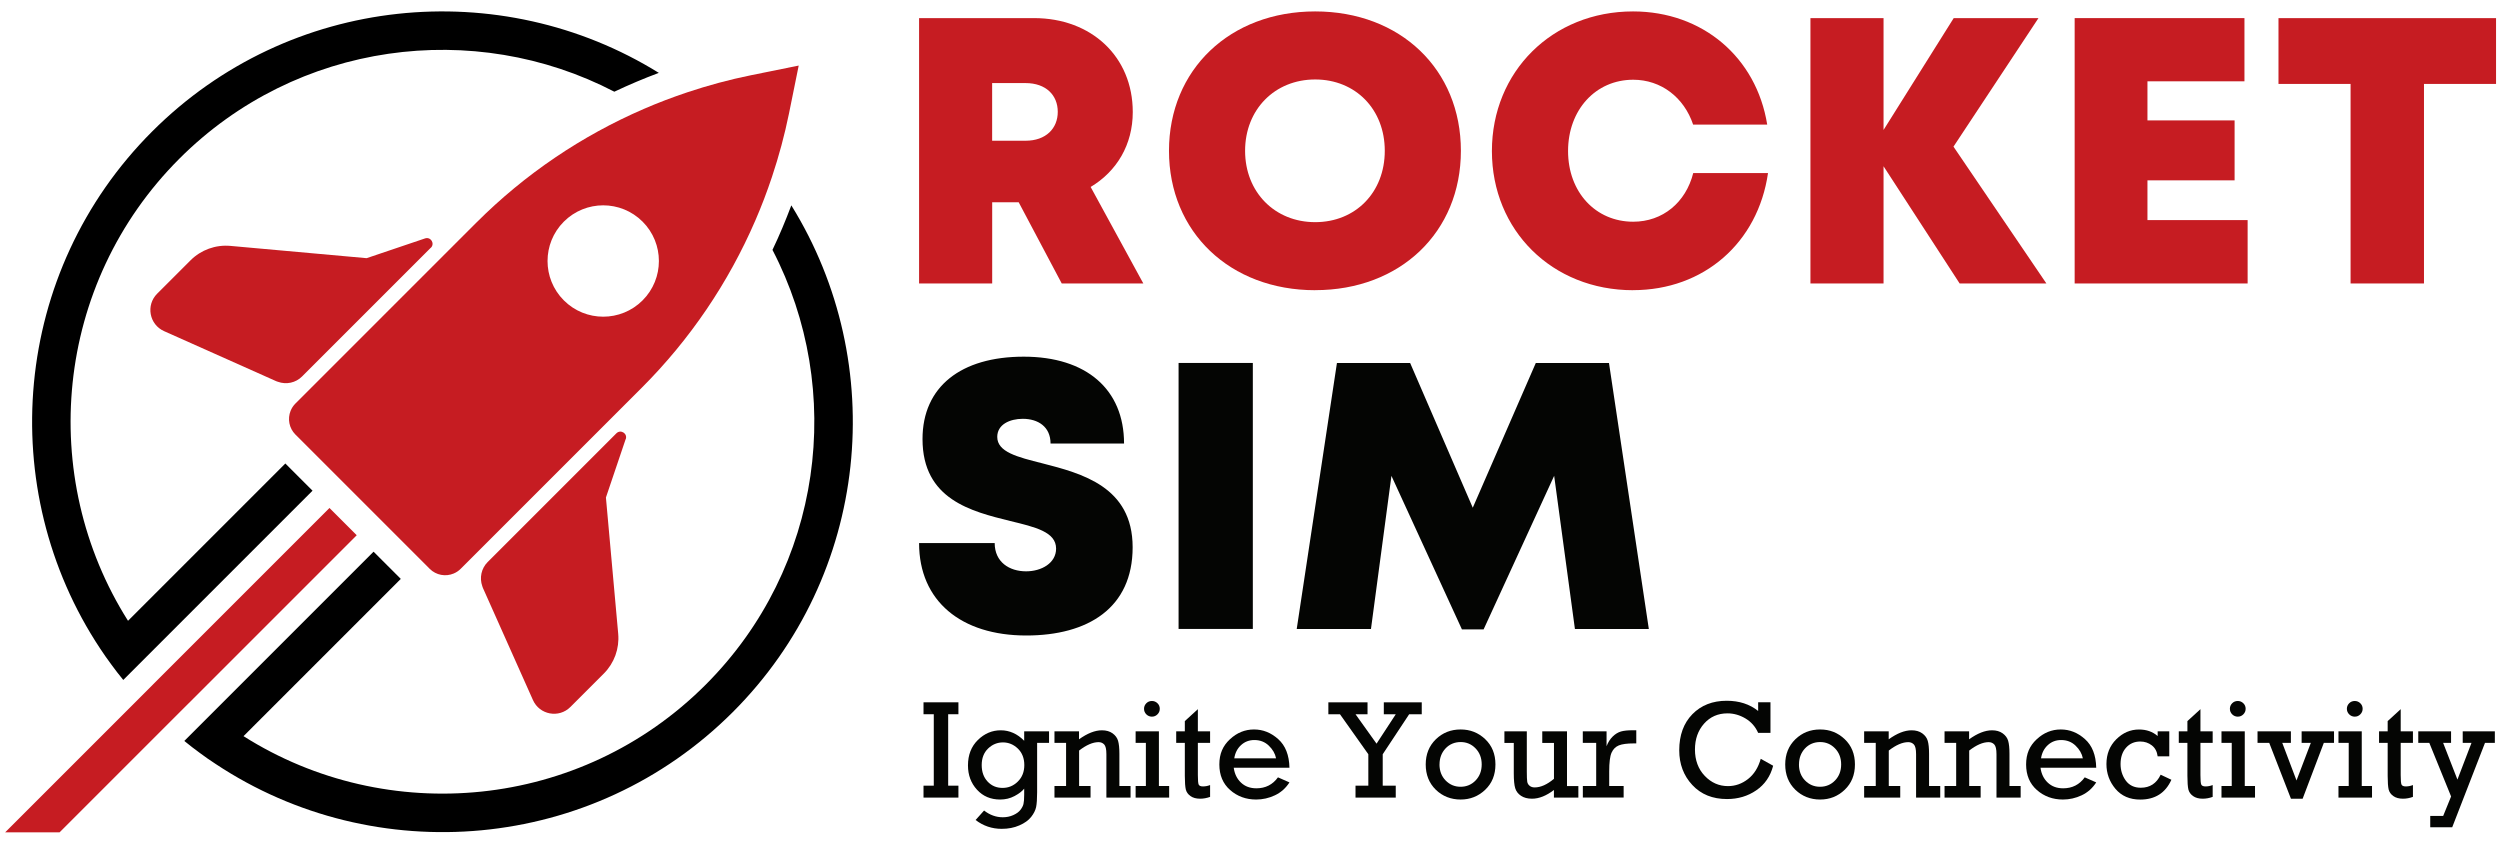
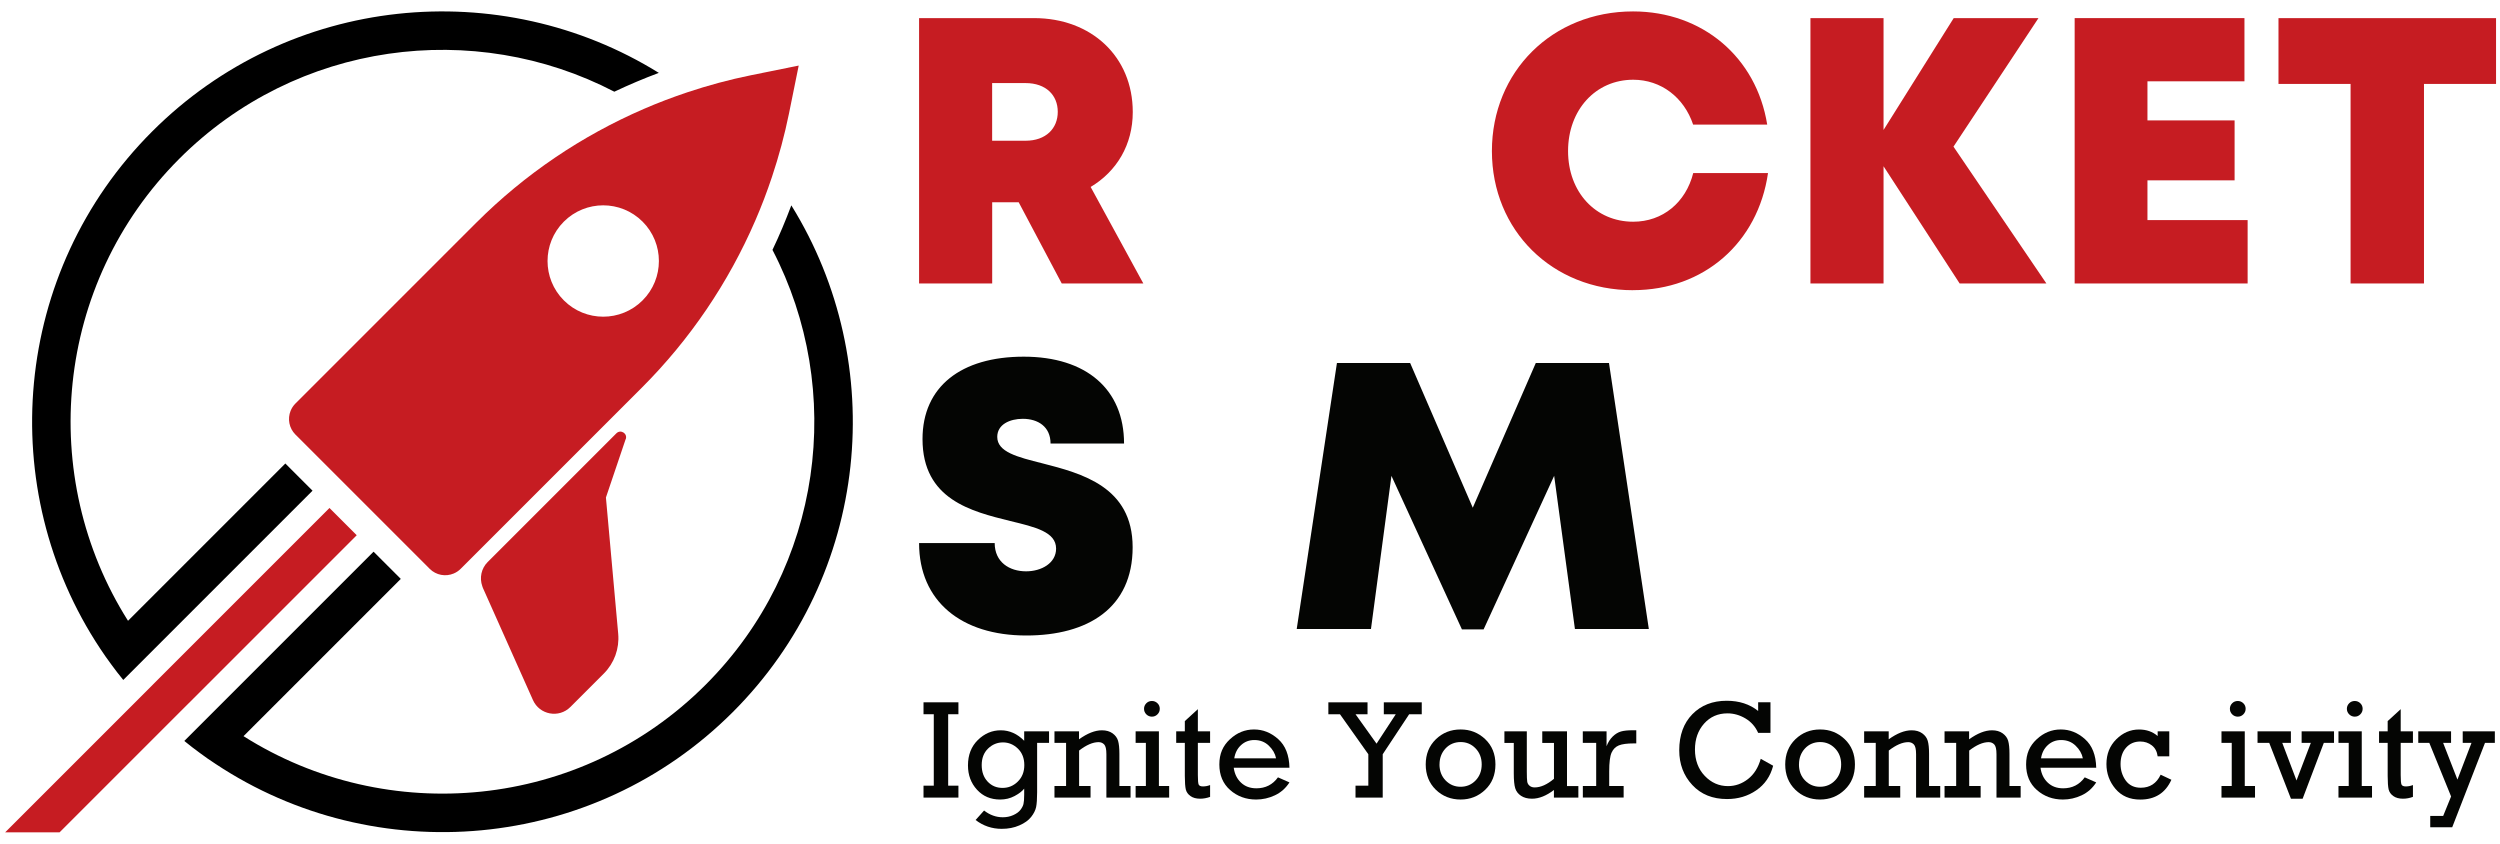
<svg xmlns="http://www.w3.org/2000/svg" width="160" height="54" viewBox="0 0 160 54" fill="none">
  <g clip-path="url(#clip0_2226_452674)">
    <path d="M50.644 13.145C50.463 13.627 50.272 14.106 50.072 14.582C49.872 15.058 49.66 15.528 49.438 15.993C54.103 24.968 52.677 36.309 45.154 43.83C37.137 51.846 24.782 52.939 15.585 47.114L25.641 37.058L25.65 37.049L24.779 36.179L23.909 35.309L23.9 35.317L13.548 45.669L12.675 46.542L11.796 47.421C12.117 47.686 12.444 47.937 12.779 48.181C13.115 48.432 13.458 48.672 13.807 48.897C24.01 55.663 37.923 54.55 46.9 45.573C55.689 36.785 56.931 23.28 50.646 13.145H50.644Z" fill="black" />
    <path d="M7.129 42.534C7.374 42.869 7.624 43.196 7.889 43.517L8.768 42.638L9.641 41.765L19.993 31.413L20.002 31.404L19.131 30.534L18.261 29.663L18.253 29.672L8.193 39.731C2.371 30.526 3.464 18.171 11.481 10.154C19.005 2.633 30.348 1.205 39.317 5.869C39.782 5.647 40.252 5.439 40.728 5.236C41.202 5.036 41.68 4.844 42.165 4.664C32.035 -1.621 18.526 -0.375 9.74 8.413C0.76 17.39 -0.35 31.311 6.41 41.508C6.641 41.858 6.878 42.199 7.129 42.534Z" fill="black" />
    <path d="M30.498 14.236L29.433 15.3L18.906 25.827C18.768 25.965 18.667 26.123 18.599 26.292C18.393 26.799 18.498 27.402 18.906 27.81L27.5 36.404C27.915 36.818 28.523 36.92 29.033 36.706C29.196 36.638 29.351 36.537 29.483 36.404L40.013 25.875L41.075 24.813C44.168 21.72 46.624 18.083 48.342 14.109C48.54 13.655 48.725 13.193 48.903 12.731C49.08 12.264 49.249 11.793 49.407 11.32C49.849 9.993 50.216 8.636 50.497 7.255L51.117 4.196L48.058 4.816C46.678 5.095 45.32 5.464 43.993 5.906C43.52 6.064 43.05 6.233 42.582 6.41C42.117 6.588 41.658 6.774 41.205 6.971C37.23 8.689 33.59 11.146 30.498 14.238V14.236ZM41.126 19.224C39.734 20.616 37.478 20.616 36.086 19.224C34.695 17.833 34.695 15.576 36.086 14.185C37.478 12.793 39.734 12.793 41.126 14.185C42.517 15.576 42.517 17.833 41.126 19.224Z" fill="#C61C22" />
-     <path d="M27.576 15.858C27.847 15.588 27.568 15.137 27.204 15.258L26.838 15.382L23.464 16.523L14.743 15.737C13.799 15.652 12.864 15.991 12.194 16.661L10.058 18.796C9.323 19.531 9.554 20.771 10.501 21.193L17.684 24.399C17.715 24.413 17.748 24.421 17.782 24.433C18.32 24.63 18.926 24.503 19.334 24.092L27.574 15.852L27.576 15.858Z" fill="#C61C22" />
    <path d="M40.05 28.103C40.173 27.74 39.723 27.461 39.45 27.731L31.21 35.971C30.802 36.379 30.675 36.984 30.869 37.523C30.881 37.556 30.889 37.587 30.903 37.621L34.109 44.804C34.531 45.751 35.773 45.982 36.506 45.246L38.641 43.111C39.312 42.441 39.65 41.508 39.565 40.562L38.779 31.841L39.92 28.466L40.044 28.1L40.05 28.103Z" fill="#C61C22" />
    <path d="M22.83 34.255L21.957 33.382L21.086 32.511L10.644 42.953L9.777 43.821L8.903 44.697L0.329 53.269H3.813L10.644 46.438L11.523 45.559L12.388 44.697L22.83 34.255Z" fill="#C61C22" />
    <path d="M65.196 12.945H63.5V18.142H58.821V1.159H66.181C69.843 1.159 72.497 3.619 72.497 7.171C72.497 9.255 71.48 10.962 69.801 11.965L73.173 18.142H67.951L65.196 12.945ZM63.497 9.007H65.635C66.942 9.007 67.697 8.218 67.697 7.157C67.697 6.095 66.945 5.317 65.635 5.317H63.497V9.004V9.007Z" fill="#C61C22" />
-     <path d="M84.17 18.573C78.711 18.573 74.815 14.844 74.815 9.652C74.815 4.461 78.711 0.731 84.17 0.731C89.629 0.731 93.497 4.447 93.497 9.652C93.497 14.858 89.615 18.57 84.17 18.57V18.573ZM84.17 14.218C86.756 14.218 88.626 12.309 88.626 9.652C88.626 6.996 86.756 5.086 84.17 5.086C81.584 5.086 79.686 7.01 79.686 9.652C79.686 12.294 81.584 14.218 84.17 14.218Z" fill="#C61C22" />
    <path d="M104.513 18.573C99.344 18.573 95.482 14.748 95.482 9.666C95.482 4.585 99.344 0.731 104.513 0.731C108.964 0.731 112.409 3.669 113.102 7.976H108.361C107.778 6.235 106.31 5.103 104.525 5.103C102.119 5.103 100.356 7.035 100.356 9.666C100.356 12.297 102.119 14.19 104.525 14.19C106.409 14.19 107.891 12.962 108.367 11.075H113.153C112.508 15.54 109.04 18.57 104.516 18.57L104.513 18.573Z" fill="#C61C22" />
    <path d="M125.417 18.142L120.547 10.641V18.142H115.868V1.159H120.547V8.317L125.037 1.159H130.462L125.023 9.385L130.969 18.142H125.417Z" fill="#C61C22" />
    <path d="M143.848 14.086V18.142H132.778V1.159H143.645V5.204H137.437V7.706H143.014V11.542H137.437V14.086H143.851H143.848Z" fill="#C61C22" />
    <path d="M159.749 5.373H155.135V18.142H150.437V5.373H145.823V1.159H159.747V5.373H159.749Z" fill="#C61C22" />
    <path d="M58.821 34.756H63.66C63.66 35.973 64.598 36.565 65.669 36.565C66.652 36.565 67.59 36.041 67.59 35.111C67.59 34.044 66.266 33.734 64.644 33.342C62.184 32.731 59.041 31.976 59.041 28.1C59.041 24.748 61.503 22.827 65.517 22.827C69.531 22.827 71.939 24.922 71.939 28.384H67.235C67.235 27.308 66.432 26.804 65.46 26.804C64.624 26.804 63.824 27.165 63.824 27.962C63.824 28.928 65.106 29.249 66.708 29.652C69.213 30.297 72.489 31.137 72.489 35.024C72.489 38.911 69.632 40.672 65.68 40.672C61.514 40.672 58.821 38.469 58.821 34.759V34.756Z" fill="#040503" />
-     <path d="M75.429 23.229H80.181V40.252H75.429V23.229Z" fill="#040503" />
    <path d="M100.795 40.255L99.466 30.452L94.95 40.283H93.564L89.052 30.455L87.742 40.255H82.99L85.564 23.232H90.249L94.257 32.494L98.291 23.232H102.975L105.525 40.255H100.792H100.795Z" fill="#040503" />
    <path d="M59.762 50.283V45.711H59.105V44.948H61.339V45.711H60.683V50.283H61.339V51.046H59.105V50.283H59.762Z" fill="#040503" />
    <path d="M67.139 46.804V47.545H66.376V50.705C66.376 51.131 66.353 51.449 66.311 51.654C66.266 51.86 66.162 52.071 65.993 52.285C65.824 52.5 65.573 52.68 65.238 52.826C64.903 52.973 64.528 53.046 64.111 53.046C63.486 53.046 62.928 52.857 62.438 52.48L62.981 51.874C63.35 52.161 63.75 52.305 64.181 52.305C64.421 52.305 64.643 52.26 64.849 52.167C65.055 52.074 65.207 51.964 65.308 51.832C65.409 51.7 65.474 51.576 65.502 51.457C65.531 51.339 65.548 51.139 65.548 50.86V50.474C65.415 50.64 65.21 50.798 64.931 50.947C64.649 51.097 64.342 51.17 64.01 51.17C63.401 51.17 62.905 50.959 62.525 50.539C62.142 50.119 61.95 49.601 61.95 48.987C61.95 48.314 62.162 47.773 62.584 47.359C63.007 46.945 63.494 46.739 64.049 46.739C64.604 46.739 65.111 46.962 65.548 47.41V46.804H67.142H67.139ZM62.829 48.967C62.829 49.398 62.953 49.748 63.204 50.018C63.455 50.288 63.773 50.426 64.162 50.426C64.55 50.426 64.869 50.288 65.145 50.015C65.421 49.742 65.556 49.39 65.556 48.962C65.556 48.533 65.418 48.176 65.145 47.911C64.869 47.646 64.55 47.514 64.19 47.514C63.829 47.514 63.511 47.643 63.238 47.905C62.967 48.167 62.829 48.519 62.829 48.964V48.967Z" fill="#040503" />
    <path d="M69.057 46.804V47.316C69.593 46.931 70.08 46.739 70.522 46.739C70.798 46.739 71.024 46.804 71.204 46.933C71.384 47.063 71.502 47.224 71.556 47.412C71.612 47.601 71.641 47.877 71.641 48.238V50.305H72.356V51.046H70.809V48.271C70.809 47.95 70.762 47.742 70.666 47.643C70.57 47.545 70.452 47.497 70.311 47.497C69.942 47.497 69.525 47.677 69.063 48.035V50.305H69.795V51.046H67.486V50.305H68.229V47.545H67.486V46.804H69.063H69.057Z" fill="#040503" />
    <path d="M73.336 50.305V47.545H72.68V46.804H74.17V50.305H74.826V51.046H72.68V50.305H73.336ZM73.218 45.362C73.218 45.226 73.266 45.111 73.362 45.012C73.457 44.914 73.576 44.863 73.722 44.863C73.86 44.863 73.978 44.911 74.077 45.007C74.176 45.102 74.226 45.221 74.226 45.362C74.226 45.502 74.176 45.621 74.077 45.719C73.978 45.818 73.86 45.866 73.722 45.866C73.584 45.866 73.463 45.815 73.364 45.717C73.266 45.618 73.218 45.5 73.218 45.362Z" fill="#040503" />
    <path d="M75.277 47.545V46.804H75.829V46.15L76.663 45.387V46.804H77.446V47.545H76.663V49.604C76.663 49.933 76.68 50.139 76.716 50.215C76.753 50.291 76.843 50.331 76.99 50.331C77.145 50.331 77.297 50.302 77.446 50.243V51.001C77.232 51.077 77.021 51.117 76.807 51.117C76.553 51.117 76.347 51.06 76.19 50.947C76.032 50.835 75.933 50.694 75.891 50.525C75.852 50.356 75.829 50.063 75.829 49.649V47.545H75.277Z" fill="#040503" />
    <path d="M82.528 49.136H78.959C79.012 49.528 79.167 49.846 79.424 50.088C79.68 50.331 80.009 50.452 80.409 50.452C80.99 50.452 81.452 50.218 81.79 49.75L82.525 50.074C82.285 50.446 81.973 50.722 81.593 50.9C81.209 51.08 80.809 51.17 80.392 51.17C79.745 51.17 79.19 50.967 78.728 50.562C78.269 50.156 78.038 49.612 78.038 48.925C78.038 48.238 78.263 47.736 78.711 47.317C79.159 46.897 79.674 46.686 80.254 46.686C80.835 46.686 81.342 46.891 81.804 47.303C82.266 47.714 82.508 48.325 82.525 49.136H82.528ZM81.668 48.531C81.609 48.232 81.454 47.962 81.204 47.722C80.953 47.48 80.643 47.362 80.28 47.362C79.947 47.362 79.663 47.469 79.426 47.688C79.19 47.905 79.046 48.187 78.993 48.533H81.671L81.668 48.531Z" fill="#040503" />
-     <path d="M87.573 50.283V48.272L85.758 45.711H85.015V44.948H87.522V45.711H86.753L88.099 47.595L89.33 45.711H88.564V44.948H90.992V45.711H90.187L88.494 48.272V50.283H89.328V51.046H86.753V50.283H87.573Z" fill="#040503" />
+     <path d="M87.573 50.283V48.272L85.758 45.711H85.015V44.948H87.522V45.711H86.753L88.099 47.595L89.33 45.711H88.564V44.948H90.992V45.711H90.187L88.494 48.272V50.283V51.046H86.753V50.283H87.573Z" fill="#040503" />
    <path d="M91.246 48.925C91.246 48.272 91.463 47.733 91.894 47.314C92.328 46.894 92.854 46.686 93.477 46.686C94.099 46.686 94.612 46.891 95.051 47.305C95.488 47.719 95.708 48.257 95.708 48.925C95.708 49.593 95.488 50.131 95.051 50.547C94.615 50.962 94.091 51.17 93.477 51.17C92.863 51.17 92.316 50.959 91.888 50.539C91.46 50.119 91.246 49.581 91.246 48.925ZM92.127 48.922C92.127 49.342 92.26 49.683 92.519 49.95C92.781 50.218 93.099 50.353 93.477 50.353C93.854 50.353 94.181 50.218 94.44 49.947C94.699 49.677 94.829 49.336 94.829 48.922C94.829 48.508 94.697 48.164 94.434 47.894C94.173 47.624 93.854 47.491 93.48 47.491C93.105 47.491 92.764 47.629 92.511 47.903C92.257 48.178 92.13 48.517 92.13 48.922H92.127Z" fill="#040503" />
    <path d="M101.015 50.305V51.046H99.451V50.559C98.964 50.931 98.496 51.117 98.049 51.117C97.764 51.117 97.53 51.054 97.344 50.931C97.159 50.807 97.035 50.646 96.975 50.449C96.913 50.252 96.882 49.933 96.882 49.497V47.547H96.282V46.807H97.716V49.392C97.716 49.705 97.725 49.916 97.742 50.023C97.758 50.131 97.809 50.221 97.897 50.291C97.981 50.362 98.088 50.395 98.218 50.395C98.604 50.395 99.015 50.212 99.454 49.843V47.547H98.705V46.807H100.288V50.308H101.02L101.015 50.305Z" fill="#040503" />
    <path d="M102.156 50.305V47.545H101.299V46.804H102.82V47.759C102.913 47.511 103.043 47.305 103.212 47.139C103.378 46.976 103.556 46.869 103.742 46.815C103.927 46.762 104.181 46.736 104.502 46.736H104.722V47.578H104.556C104.133 47.578 103.815 47.621 103.606 47.705C103.398 47.79 103.243 47.945 103.142 48.167C103.04 48.39 102.989 48.793 102.989 49.37V50.302H103.913V51.043H101.302V50.302H102.158L102.156 50.305Z" fill="#040503" />
    <path d="M112.688 48.564L113.482 49.007C113.305 49.685 112.944 50.209 112.4 50.581C111.86 50.953 111.234 51.139 110.53 51.139C109.606 51.139 108.865 50.84 108.308 50.24C107.75 49.641 107.471 48.9 107.471 48.018C107.471 47.052 107.753 46.28 108.313 45.708C108.874 45.136 109.606 44.849 110.51 44.849C111.308 44.849 111.978 45.066 112.522 45.502V44.945H113.31V46.905H112.522C112.347 46.508 112.077 46.201 111.71 45.981C111.344 45.764 110.961 45.655 110.558 45.655C109.95 45.655 109.451 45.874 109.062 46.311C108.671 46.75 108.477 47.303 108.477 47.973C108.477 48.643 108.685 49.221 109.105 49.657C109.522 50.094 110.017 50.311 110.589 50.311C111.06 50.311 111.488 50.159 111.874 49.857C112.26 49.556 112.53 49.122 112.688 48.562V48.564Z" fill="#040503" />
    <path d="M114.254 48.925C114.254 48.272 114.471 47.733 114.902 47.314C115.336 46.894 115.862 46.686 116.485 46.686C117.107 46.686 117.62 46.891 118.059 47.305C118.496 47.719 118.716 48.257 118.716 48.925C118.716 49.593 118.496 50.131 118.059 50.547C117.623 50.964 117.099 51.17 116.485 51.17C115.871 51.17 115.324 50.959 114.896 50.539C114.468 50.119 114.254 49.581 114.254 48.925ZM115.133 48.922C115.133 49.342 115.262 49.683 115.524 49.95C115.786 50.218 116.105 50.353 116.482 50.353C116.86 50.353 117.186 50.218 117.445 49.947C117.705 49.677 117.834 49.336 117.834 48.922C117.834 48.508 117.702 48.164 117.44 47.894C117.178 47.624 116.86 47.491 116.485 47.491C116.11 47.491 115.769 47.629 115.516 47.903C115.262 48.178 115.136 48.517 115.136 48.922H115.133Z" fill="#040503" />
    <path d="M120.877 46.804V47.316C121.412 46.931 121.899 46.739 122.341 46.739C122.617 46.739 122.843 46.804 123.023 46.933C123.203 47.063 123.322 47.224 123.375 47.412C123.431 47.601 123.46 47.877 123.46 48.238V50.305H124.175V51.046H122.629V48.271C122.629 47.95 122.581 47.742 122.485 47.643C122.389 47.545 122.271 47.497 122.13 47.497C121.761 47.497 121.344 47.677 120.882 48.035V50.305H121.615V51.046H119.305V50.305H120.048V47.545H119.305V46.804H120.882H120.877Z" fill="#040503" />
    <path d="M126.023 46.804V47.316C126.558 46.931 127.046 46.739 127.488 46.739C127.764 46.739 127.989 46.804 128.169 46.933C128.35 47.063 128.468 47.224 128.522 47.412C128.578 47.601 128.606 47.877 128.606 48.238V50.305H129.322V51.046H127.775V48.271C127.775 47.95 127.727 47.742 127.631 47.643C127.536 47.545 127.417 47.497 127.276 47.497C126.907 47.497 126.491 47.677 126.029 48.035V50.305H126.761V51.046H124.451V50.305H125.195V47.545H124.451V46.804H126.029H126.023Z" fill="#040503" />
    <path d="M134.161 49.136H130.592C130.645 49.528 130.8 49.846 131.057 50.088C131.313 50.331 131.642 50.452 132.042 50.452C132.623 50.452 133.085 50.218 133.423 49.75L134.158 50.074C133.918 50.446 133.606 50.722 133.226 50.9C132.842 51.08 132.442 51.17 132.026 51.17C131.378 51.17 130.823 50.967 130.361 50.562C129.902 50.156 129.671 49.612 129.671 48.925C129.671 48.238 129.896 47.736 130.344 47.317C130.792 46.897 131.307 46.686 131.888 46.686C132.468 46.686 132.975 46.891 133.437 47.303C133.899 47.714 134.141 48.325 134.158 49.136H134.161ZM133.302 48.531C133.242 48.232 133.088 47.962 132.837 47.722C132.586 47.48 132.276 47.362 131.913 47.362C131.58 47.362 131.296 47.469 131.059 47.688C130.823 47.905 130.679 48.187 130.626 48.533H133.304L133.302 48.531Z" fill="#040503" />
    <path d="M138.834 46.804V48.407H138.09C138.051 48.1 137.927 47.866 137.716 47.703C137.504 47.539 137.257 47.457 136.978 47.457C136.603 47.457 136.299 47.59 136.065 47.855C135.831 48.119 135.716 48.466 135.716 48.897C135.716 49.297 135.826 49.649 136.048 49.956C136.271 50.26 136.592 50.415 137.011 50.415C137.597 50.415 138.02 50.136 138.282 49.581L138.969 49.905C138.589 50.75 137.924 51.173 136.975 51.173C136.302 51.173 135.775 50.942 135.389 50.486C135.003 50.026 134.812 49.497 134.812 48.9C134.812 48.26 135.023 47.731 135.442 47.314C135.862 46.897 136.347 46.688 136.899 46.688C137.369 46.688 137.766 46.826 138.09 47.105V46.807H138.834V46.804Z" fill="#040503" />
-     <path d="M139.442 47.545V46.804H139.994V46.15L140.828 45.387V46.804H141.611V47.545H140.828V49.604C140.828 49.933 140.845 50.139 140.882 50.215C140.918 50.291 141.009 50.331 141.155 50.331C141.31 50.331 141.462 50.302 141.611 50.243V51.001C141.397 51.077 141.186 51.117 140.972 51.117C140.718 51.117 140.513 51.06 140.355 50.947C140.197 50.835 140.099 50.694 140.056 50.525C140.017 50.356 139.994 50.063 139.994 49.649V47.545H139.442Z" fill="#040503" />
    <path d="M142.831 50.305V47.545H142.175V46.804H143.665V50.305H144.321V51.046H142.175V50.305H142.831ZM142.713 45.362C142.713 45.226 142.761 45.111 142.856 45.012C142.952 44.914 143.071 44.863 143.217 44.863C143.355 44.863 143.473 44.911 143.572 45.007C143.671 45.102 143.721 45.221 143.721 45.362C143.721 45.502 143.671 45.621 143.572 45.719C143.473 45.818 143.355 45.866 143.217 45.866C143.079 45.866 142.958 45.815 142.859 45.717C142.761 45.618 142.713 45.5 142.713 45.362Z" fill="#040503" />
    <path d="M146.62 51.117L145.231 47.545H144.482V46.804H146.617V47.545H146.065L146.977 49.95L147.893 47.545H147.304V46.804H149.377V47.545H148.724L147.369 51.117H146.614H146.62Z" fill="#040503" />
    <path d="M150.318 50.305V47.545H149.662V46.804H151.152V50.305H151.809V51.046H149.662V50.305H150.318ZM150.2 45.362C150.2 45.226 150.248 45.111 150.344 45.012C150.44 44.914 150.558 44.863 150.704 44.863C150.842 44.863 150.961 44.911 151.059 45.007C151.158 45.102 151.209 45.221 151.209 45.362C151.209 45.502 151.158 45.621 151.059 45.719C150.961 45.818 150.842 45.866 150.704 45.866C150.566 45.866 150.445 45.815 150.347 45.717C150.248 45.618 150.2 45.5 150.2 45.362Z" fill="#040503" />
    <path d="M152.259 47.545V46.804H152.811V46.15L153.645 45.387V46.804H154.428V47.545H153.645V49.604C153.645 49.933 153.662 50.139 153.698 50.215C153.735 50.291 153.825 50.331 153.972 50.331C154.127 50.331 154.279 50.302 154.428 50.243V51.001C154.214 51.077 154.003 51.117 153.789 51.117C153.535 51.117 153.329 51.06 153.172 50.947C153.014 50.835 152.915 50.694 152.873 50.525C152.834 50.356 152.811 50.063 152.811 49.649V47.545H152.259Z" fill="#040503" />
    <path d="M156.87 50.973L155.476 47.545H154.769V46.804H156.868V47.545H156.361L157.276 49.894L158.175 47.545H157.614V46.804H159.67V47.545H159.039L156.941 52.947H155.535V52.221H156.363L156.87 50.973Z" fill="#040503" />
  </g>
  <defs>
    <clipPath id="clip0_2226_452674">
      <rect width="159.42" height="52.537" fill="white" transform="translate(0.329 0.731)" />
    </clipPath>
  </defs>
</svg>